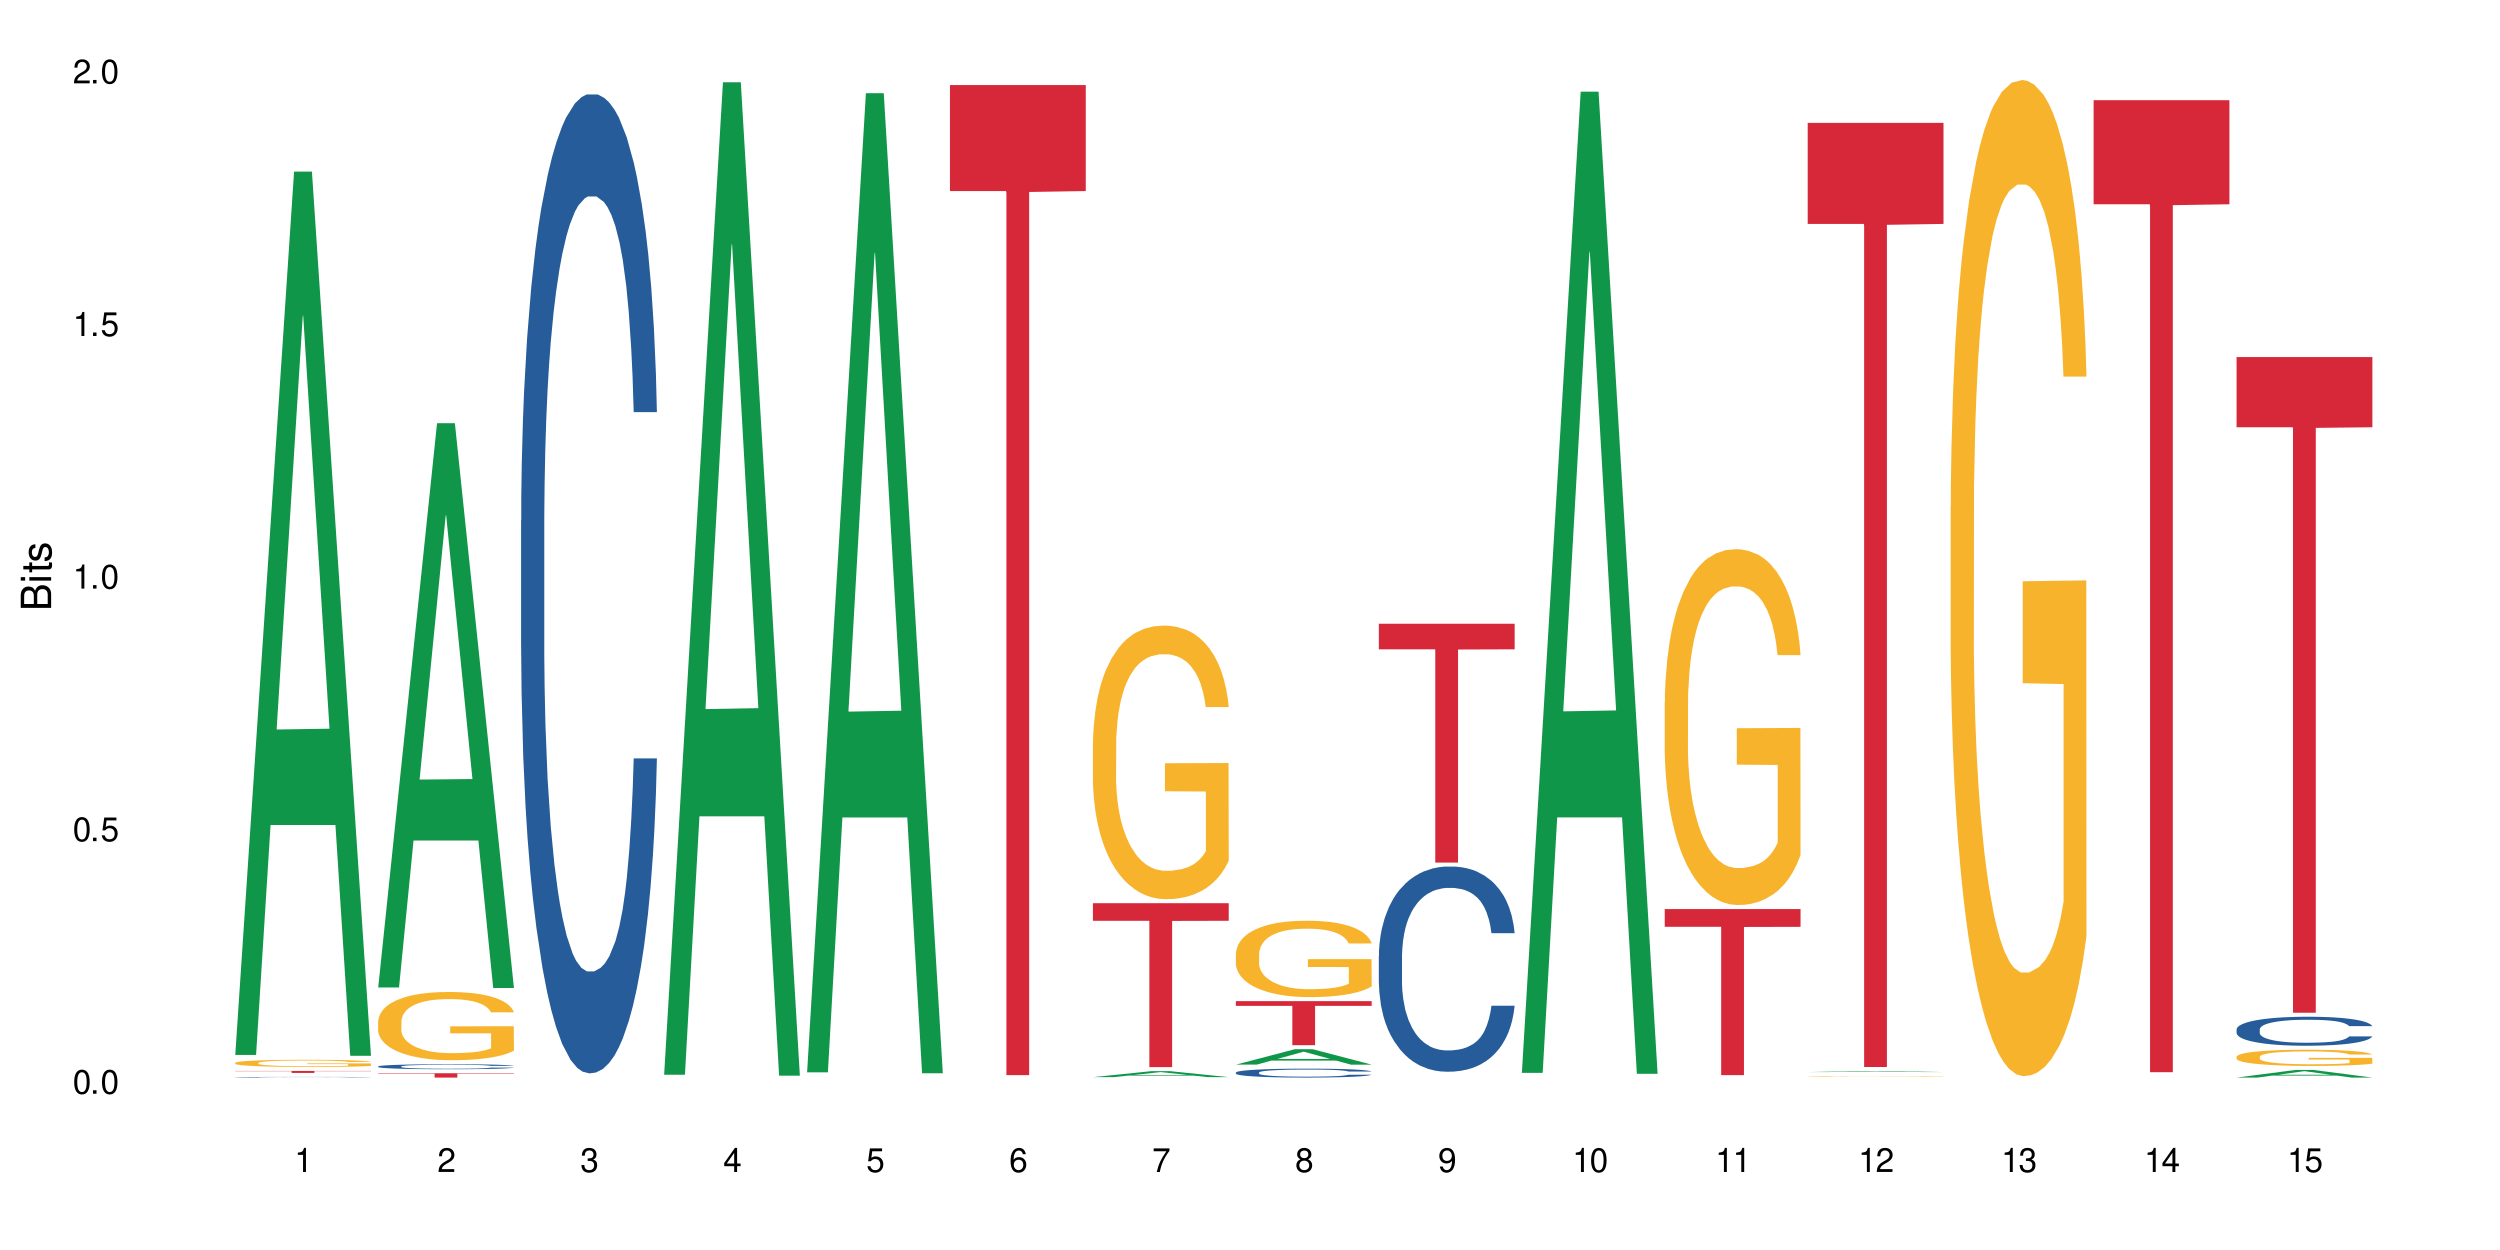
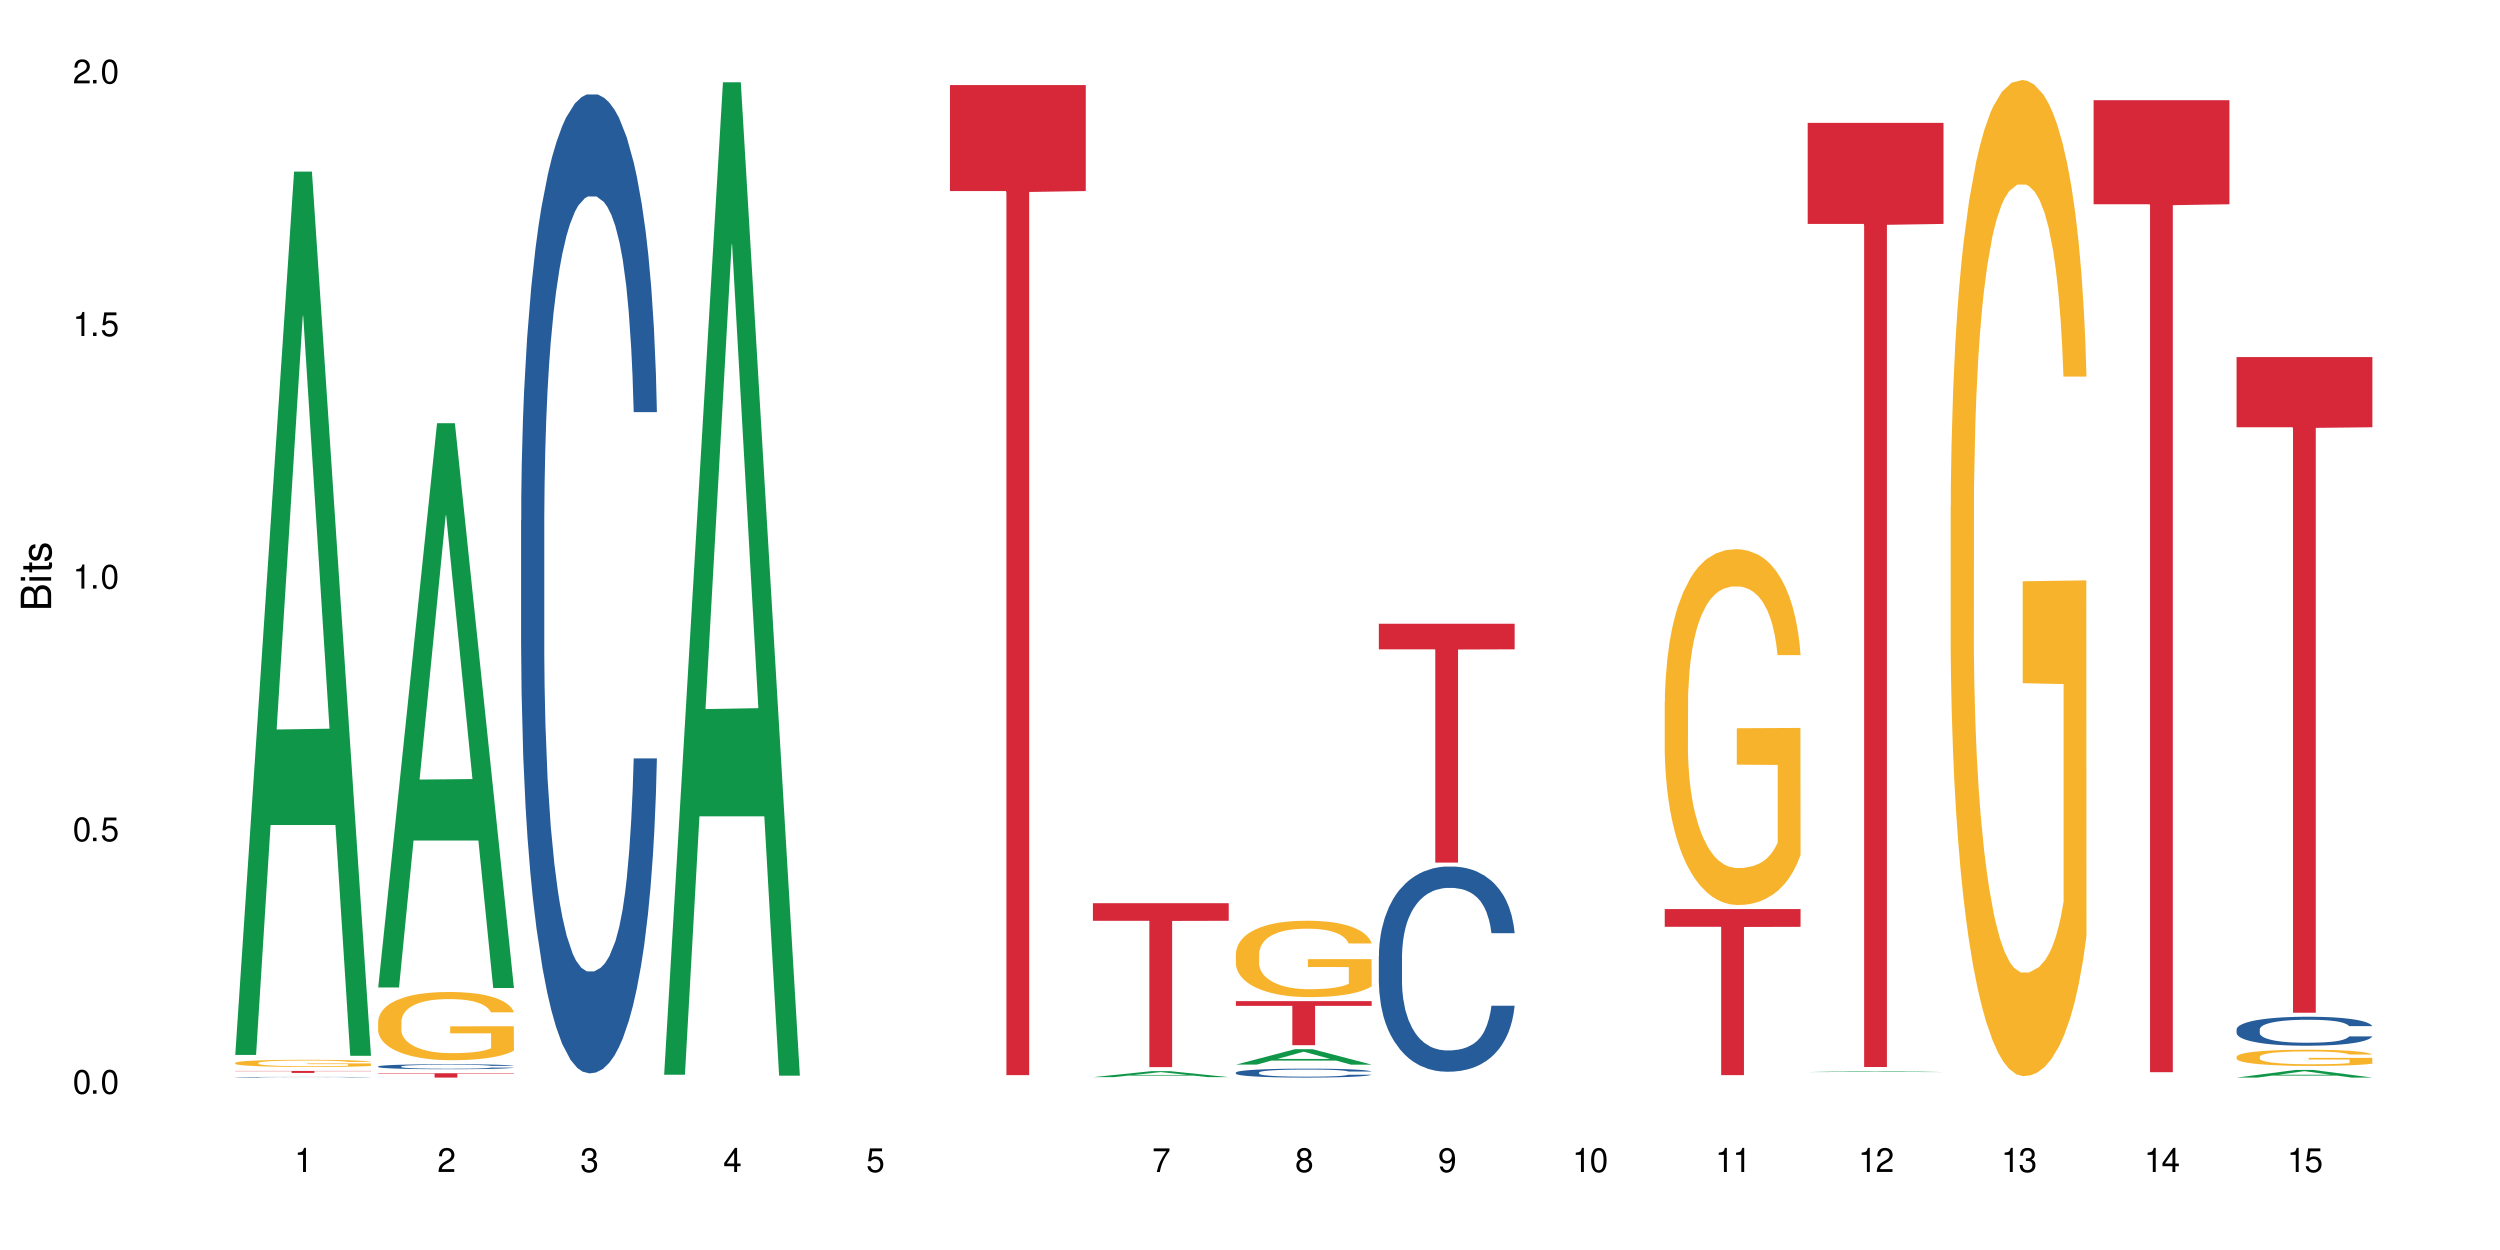
<svg xmlns="http://www.w3.org/2000/svg" xmlns:xlink="http://www.w3.org/1999/xlink" width="720" height="360" viewBox="0 0 720 360">
  <defs>
    <g>
      <g id="glyph-0-0">
</g>
      <g id="glyph-0-1">
        <path d="M 2.641 -6.938 C 2 -6.938 1.422 -6.656 1.078 -6.172 C 0.641 -5.562 0.406 -4.641 0.406 -3.359 C 0.406 -1.016 1.188 0.219 2.641 0.219 C 4.078 0.219 4.859 -1.016 4.859 -3.297 C 4.859 -4.641 4.656 -5.547 4.203 -6.172 C 3.844 -6.656 3.281 -6.938 2.641 -6.938 Z M 2.641 -6.188 C 3.547 -6.188 4 -5.25 4 -3.375 C 4 -1.406 3.562 -0.484 2.625 -0.484 C 1.734 -0.484 1.281 -1.438 1.281 -3.344 C 1.281 -5.25 1.734 -6.188 2.641 -6.188 Z M 2.641 -6.188 " />
      </g>
      <g id="glyph-0-2">
        <path d="M 1.828 -1 L 0.828 -1 L 0.828 0 L 1.828 0 Z M 1.828 -1 " />
      </g>
      <g id="glyph-0-3">
        <path d="M 4.562 -6.797 L 1.062 -6.797 L 0.547 -3.094 L 1.328 -3.094 C 1.719 -3.562 2.047 -3.734 2.578 -3.734 C 3.484 -3.734 4.062 -3.109 4.062 -2.094 C 4.062 -1.125 3.484 -0.531 2.578 -0.531 C 1.828 -0.531 1.375 -0.906 1.188 -1.672 L 0.328 -1.672 C 0.453 -1.109 0.547 -0.844 0.75 -0.594 C 1.125 -0.078 1.828 0.219 2.594 0.219 C 3.969 0.219 4.922 -0.781 4.922 -2.219 C 4.922 -3.562 4.031 -4.484 2.719 -4.484 C 2.25 -4.484 1.859 -4.359 1.469 -4.062 L 1.734 -5.969 L 4.562 -5.969 Z M 4.562 -6.797 " />
      </g>
      <g id="glyph-0-4">
        <path d="M 2.484 -4.938 L 2.484 0 L 3.328 0 L 3.328 -6.938 L 2.766 -6.938 C 2.469 -5.875 2.281 -5.734 0.984 -5.562 L 0.984 -4.938 Z M 2.484 -4.938 " />
      </g>
      <g id="glyph-0-5">
        <path d="M 4.859 -0.828 L 1.281 -0.828 C 1.359 -1.406 1.672 -1.781 2.5 -2.281 L 3.469 -2.828 C 4.406 -3.344 4.906 -4.062 4.906 -4.906 C 4.906 -5.484 4.672 -6.031 4.266 -6.406 C 3.859 -6.766 3.375 -6.938 2.719 -6.938 C 1.859 -6.938 1.219 -6.625 0.844 -6.031 C 0.609 -5.672 0.5 -5.234 0.484 -4.531 L 1.328 -4.531 C 1.359 -5.016 1.406 -5.281 1.531 -5.516 C 1.75 -5.938 2.188 -6.203 2.703 -6.203 C 3.469 -6.203 4.031 -5.641 4.031 -4.891 C 4.031 -4.344 3.719 -3.859 3.125 -3.516 L 2.234 -3 C 0.812 -2.172 0.406 -1.531 0.328 -0.016 L 4.859 -0.016 Z M 4.859 -0.828 " />
      </g>
      <g id="glyph-0-6">
        <path d="M 2.125 -3.188 L 2.578 -3.188 C 3.5 -3.188 3.984 -2.766 3.984 -1.922 C 3.984 -1.062 3.469 -0.531 2.594 -0.531 C 1.656 -0.531 1.203 -1 1.156 -2.016 L 0.312 -2.016 C 0.344 -1.453 0.438 -1.094 0.609 -0.781 C 0.953 -0.109 1.625 0.219 2.547 0.219 C 3.953 0.219 4.859 -0.625 4.859 -1.938 C 4.859 -2.828 4.516 -3.297 3.703 -3.594 C 4.344 -3.844 4.656 -4.328 4.656 -5.031 C 4.656 -6.219 3.875 -6.938 2.578 -6.938 C 1.203 -6.938 0.484 -6.172 0.453 -4.703 L 1.297 -4.703 C 1.312 -5.125 1.344 -5.359 1.453 -5.578 C 1.641 -5.969 2.062 -6.203 2.594 -6.203 C 3.344 -6.203 3.797 -5.75 3.797 -5 C 3.797 -4.516 3.609 -4.219 3.25 -4.047 C 3.016 -3.953 2.703 -3.922 2.125 -3.906 Z M 2.125 -3.188 " />
      </g>
      <g id="glyph-0-7">
        <path d="M 3.141 -1.672 L 3.141 0 L 3.984 0 L 3.984 -1.672 L 4.984 -1.672 L 4.984 -2.438 L 3.984 -2.438 L 3.984 -6.938 L 3.359 -6.938 L 0.266 -2.578 L 0.266 -1.672 Z M 3.141 -2.438 L 1 -2.438 L 3.141 -5.5 Z M 3.141 -2.438 " />
      </g>
      <g id="glyph-0-8">
-         <path d="M 4.781 -5.125 C 4.609 -6.266 3.891 -6.938 2.844 -6.938 C 2.094 -6.938 1.422 -6.578 1.031 -5.953 C 0.594 -5.266 0.406 -4.422 0.406 -3.172 C 0.406 -2 0.578 -1.25 0.984 -0.641 C 1.359 -0.078 1.953 0.219 2.703 0.219 C 3.984 0.219 4.922 -0.75 4.922 -2.094 C 4.922 -3.375 4.062 -4.281 2.844 -4.281 C 2.172 -4.281 1.641 -4.031 1.281 -3.516 C 1.281 -5.234 1.828 -6.188 2.797 -6.188 C 3.391 -6.188 3.797 -5.797 3.938 -5.125 Z M 2.734 -3.531 C 3.547 -3.531 4.062 -2.953 4.062 -2.031 C 4.062 -1.156 3.484 -0.531 2.703 -0.531 C 1.922 -0.531 1.328 -1.188 1.328 -2.078 C 1.328 -2.938 1.906 -3.531 2.734 -3.531 Z M 2.734 -3.531 " />
-       </g>
+         </g>
      <g id="glyph-0-9">
        <path d="M 4.984 -6.797 L 0.438 -6.797 L 0.438 -5.969 L 4.109 -5.969 C 2.5 -3.656 1.828 -2.234 1.328 0 L 2.219 0 C 2.594 -2.172 3.453 -4.047 4.984 -6.094 Z M 4.984 -6.797 " />
      </g>
      <g id="glyph-0-10">
        <path d="M 3.75 -3.656 C 4.469 -4.094 4.688 -4.438 4.688 -5.078 C 4.688 -6.172 3.844 -6.938 2.641 -6.938 C 1.438 -6.938 0.594 -6.172 0.594 -5.094 C 0.594 -4.438 0.812 -4.094 1.516 -3.656 C 0.734 -3.266 0.359 -2.703 0.359 -1.922 C 0.359 -0.656 1.281 0.219 2.641 0.219 C 3.984 0.219 4.922 -0.656 4.922 -1.922 C 4.922 -2.703 4.531 -3.266 3.75 -3.656 Z M 2.641 -6.188 C 3.359 -6.188 3.812 -5.75 3.812 -5.062 C 3.812 -4.406 3.344 -3.984 2.641 -3.984 C 1.922 -3.984 1.453 -4.406 1.453 -5.078 C 1.453 -5.75 1.922 -6.188 2.641 -6.188 Z M 2.641 -3.266 C 3.484 -3.266 4.062 -2.719 4.062 -1.906 C 4.062 -1.078 3.484 -0.531 2.625 -0.531 C 1.797 -0.531 1.219 -1.094 1.219 -1.906 C 1.219 -2.719 1.781 -3.266 2.641 -3.266 Z M 2.641 -3.266 " />
      </g>
      <g id="glyph-0-11">
        <path d="M 0.516 -1.578 C 0.672 -0.453 1.406 0.219 2.438 0.219 C 3.188 0.219 3.859 -0.141 4.266 -0.766 C 4.688 -1.453 4.891 -2.297 4.891 -3.547 C 4.891 -4.719 4.703 -5.453 4.312 -6.078 C 3.938 -6.641 3.344 -6.938 2.594 -6.938 C 1.297 -6.938 0.359 -5.969 0.359 -4.625 C 0.359 -3.344 1.234 -2.453 2.453 -2.453 C 3.094 -2.453 3.578 -2.672 4.016 -3.203 C 4 -1.484 3.469 -0.531 2.5 -0.531 C 1.906 -0.531 1.484 -0.906 1.359 -1.578 Z M 2.578 -6.203 C 3.375 -6.203 3.969 -5.531 3.969 -4.641 C 3.969 -3.797 3.391 -3.188 2.547 -3.188 C 1.734 -3.188 1.234 -3.766 1.234 -4.688 C 1.234 -5.562 1.797 -6.203 2.578 -6.203 Z M 2.578 -6.203 " />
      </g>
      <g id="glyph-1-0">
</g>
      <g id="glyph-1-1">
        <path d="M 0 -0.953 L 0 -4.891 C 0 -5.719 -0.234 -6.344 -0.734 -6.797 C -1.188 -7.234 -1.812 -7.469 -2.5 -7.469 C -3.547 -7.469 -4.188 -7 -4.625 -5.875 C -4.984 -6.688 -5.625 -7.094 -6.531 -7.094 C -7.172 -7.094 -7.734 -6.859 -8.141 -6.391 C -8.562 -5.922 -8.75 -5.344 -8.75 -4.5 L -8.75 -0.953 Z M -4.984 -2.062 L -7.766 -2.062 L -7.766 -4.219 C -7.766 -4.844 -7.688 -5.203 -7.453 -5.5 C -7.219 -5.812 -6.859 -5.969 -6.375 -5.969 C -5.891 -5.969 -5.531 -5.812 -5.297 -5.5 C -5.062 -5.203 -4.984 -4.844 -4.984 -4.219 Z M -0.984 -2.062 L -4 -2.062 L -4 -4.781 C -4 -5.766 -3.438 -6.359 -2.484 -6.359 C -1.547 -6.359 -0.984 -5.766 -0.984 -4.781 Z M -0.984 -2.062 " />
      </g>
      <g id="glyph-1-2">
        <path d="M -6.281 -1.797 L -6.281 -0.797 L 0 -0.797 L 0 -1.797 Z M -8.75 -1.797 L -8.75 -0.797 L -7.484 -0.797 L -7.484 -1.797 Z M -8.75 -1.797 " />
      </g>
      <g id="glyph-1-3">
        <path d="M -6.281 -3.047 L -6.281 -2.016 L -8.016 -2.016 L -8.016 -1.016 L -6.281 -1.016 L -6.281 -0.172 L -5.469 -0.172 L -5.469 -1.016 L -0.719 -1.016 C -0.078 -1.016 0.281 -1.453 0.281 -2.234 C 0.281 -2.5 0.25 -2.719 0.188 -3.047 L -0.641 -3.047 C -0.609 -2.906 -0.594 -2.766 -0.594 -2.562 C -0.594 -2.141 -0.719 -2.016 -1.156 -2.016 L -5.469 -2.016 L -5.469 -3.047 Z M -6.281 -3.047 " />
      </g>
      <g id="glyph-1-4">
        <path d="M -4.531 -5.25 C -5.766 -5.25 -6.469 -4.422 -6.469 -2.969 C -6.469 -1.516 -5.719 -0.562 -4.547 -0.562 C -3.562 -0.562 -3.094 -1.062 -2.734 -2.562 L -2.516 -3.484 C -2.344 -4.188 -2.094 -4.469 -1.641 -4.469 C -1.047 -4.469 -0.641 -3.875 -0.641 -3 C -0.641 -2.453 -0.797 -2 -1.062 -1.75 C -1.25 -1.594 -1.422 -1.531 -1.875 -1.469 L -1.875 -0.406 C -0.422 -0.453 0.281 -1.266 0.281 -2.922 C 0.281 -4.5 -0.5 -5.516 -1.719 -5.516 C -2.656 -5.516 -3.172 -4.984 -3.469 -3.734 L -3.703 -2.766 C -3.891 -1.953 -4.156 -1.609 -4.594 -1.609 C -5.188 -1.609 -5.547 -2.125 -5.547 -2.938 C -5.547 -3.75 -5.203 -4.172 -4.531 -4.203 Z M -4.531 -5.25 " />
      </g>
    </g>
  </defs>
  <rect x="-72" y="-36" width="864" height="432" fill="rgb(100%, 100%, 100%)" fill-opacity="1" />
  <path fill-rule="nonzero" fill="rgb(6.275%, 58.824%, 28.235%)" fill-opacity="1" d="M 67.73 303.824 L 67.773 303.586 L 84.695 49.422 L 89.836 49.422 L 106.844 304.062 L 100.867 304.062 L 96.605 237.594 L 77.926 237.594 L 73.75 303.824 L 67.73 303.824 L 79.723 210.098 L 94.895 209.859 L 87.328 91.027 L 87.246 90.785 L 87.16 91.504 L 79.684 209.859 L 79.723 210.098 Z M 67.73 303.824 " />
  <path fill-rule="nonzero" fill="rgb(14.51%, 36.078%, 60%)" fill-opacity="1" d="M 67.73 310.234 L 67.777 310.234 L 67.777 310.23 L 67.922 310.223 L 68.254 310.215 L 68.59 310.211 L 69.449 310.199 L 70.641 310.191 L 71.879 310.184 L 72.785 310.18 L 73.598 310.176 L 75.457 310.168 L 76.652 310.164 L 77.938 310.164 L 79.512 310.16 L 80.656 310.156 L 83.234 310.156 L 85.141 310.152 L 91.723 310.152 L 93.105 310.156 L 95.922 310.156 L 98.164 310.16 L 100.168 310.168 L 101.074 310.168 L 102.504 310.176 L 103.602 310.18 L 104.363 310.184 L 105.223 310.191 L 105.984 310.199 L 106.559 310.207 L 106.844 310.215 L 100.168 310.215 L 99.832 310.207 L 99.449 310.203 L 98.734 310.195 L 98.02 310.191 L 97.02 310.184 L 96.113 310.184 L 94.871 310.18 L 93.773 310.176 L 91.531 310.176 L 89.434 310.172 L 86.094 310.172 L 84.234 310.176 L 83.234 310.176 L 81.801 310.18 L 80.801 310.18 L 79.609 310.184 L 78.797 310.188 L 77.797 310.191 L 77.078 310.195 L 76.27 310.199 L 75.793 310.207 L 75.363 310.211 L 74.98 310.215 L 74.695 310.223 L 74.504 310.227 L 74.41 310.234 L 74.41 310.262 L 74.504 310.27 L 74.742 310.273 L 75.363 310.285 L 76.27 310.293 L 77.32 310.301 L 78.32 310.309 L 78.891 310.309 L 79.656 310.312 L 80.848 310.316 L 82.566 310.32 L 85.094 310.32 L 86.668 310.324 L 88.766 310.324 L 90.625 310.32 L 93.156 310.32 L 94.918 310.316 L 96.016 310.312 L 96.969 310.312 L 97.688 310.309 L 98.164 310.305 L 98.879 310.301 L 99.449 310.293 L 99.879 310.289 L 100.168 310.281 L 106.844 310.281 L 106.559 310.289 L 106.129 310.297 L 105.699 310.301 L 105.031 310.305 L 104.27 310.312 L 103.172 310.316 L 102.266 310.32 L 101.074 310.324 L 99.977 310.328 L 98.781 310.332 L 97.02 310.336 L 95.875 310.336 L 94.633 310.34 L 91.293 310.34 L 89.289 310.344 L 85.426 310.344 L 83.949 310.34 L 81.992 310.34 L 79.559 310.336 L 77.797 310.332 L 76.414 310.332 L 75.219 310.328 L 73.883 310.32 L 72.168 310.312 L 71.117 310.309 L 70.402 310.305 L 69.59 310.297 L 69.02 310.289 L 68.352 310.281 L 67.875 310.27 L 67.73 310.258 Z M 67.73 310.234 " />
  <path fill-rule="nonzero" fill="rgb(96.863%, 70.196%, 16.863%)" fill-opacity="1" d="M 67.73 306.102 L 67.777 306.102 L 67.777 306.062 L 67.969 305.977 L 68.445 305.859 L 69.066 305.766 L 69.734 305.688 L 70.164 305.648 L 70.879 305.594 L 71.5 305.551 L 73.074 305.465 L 75.078 305.387 L 76.172 305.352 L 77.414 305.32 L 79.18 305.285 L 79.988 305.273 L 82.469 305.242 L 85.285 305.223 L 88.383 305.219 L 89.816 305.219 L 91.77 305.227 L 94.441 305.246 L 95.969 305.266 L 97.16 305.285 L 98.402 305.309 L 99.926 305.348 L 101.359 305.395 L 102.504 305.438 L 103.648 305.496 L 104.602 305.555 L 105.414 305.621 L 106.129 305.699 L 106.559 305.766 L 106.844 305.832 L 100.215 305.832 L 99.832 305.766 L 99.402 305.715 L 98.688 305.652 L 97.973 305.609 L 97.258 305.57 L 95.922 305.523 L 94.777 305.492 L 93.344 305.465 L 91.961 305.449 L 90.387 305.438 L 89.434 305.434 L 86.906 305.434 L 84.617 305.449 L 83.281 305.461 L 82.328 305.477 L 80.992 305.508 L 80.18 305.527 L 79.703 305.543 L 78.273 305.602 L 77.32 305.656 L 76.793 305.691 L 76.125 305.746 L 75.648 305.797 L 75.125 305.875 L 74.84 305.93 L 74.457 306.059 L 74.41 306.398 L 74.551 306.469 L 74.84 306.547 L 75.219 306.617 L 75.793 306.688 L 76.363 306.742 L 77.367 306.816 L 78.227 306.863 L 78.891 306.898 L 80.18 306.949 L 80.703 306.965 L 81.945 307 L 83.234 307.023 L 84.809 307.047 L 86 307.059 L 87.906 307.07 L 90.34 307.07 L 93.203 307.059 L 95.016 307.043 L 96.254 307.027 L 97.066 307.016 L 98.066 306.992 L 98.781 306.973 L 99.449 306.953 L 100.262 306.922 L 100.262 306.469 L 88.48 306.469 L 88.48 306.258 L 106.797 306.254 L 106.844 306.992 L 105.844 307.043 L 104.602 307.094 L 103.41 307.133 L 102.168 307.164 L 100.406 307.199 L 98.973 307.223 L 96.781 307.246 L 94.777 307.266 L 92.676 307.277 L 90.816 307.281 L 88.621 307.285 L 86.668 307.281 L 84.57 307.27 L 82.898 307.254 L 81.371 307.234 L 79.848 307.211 L 77.938 307.172 L 76.699 307.137 L 75.41 307.098 L 74.121 307.051 L 72.977 307 L 72.215 306.961 L 71.453 306.914 L 70.641 306.859 L 69.879 306.797 L 69.305 306.738 L 68.781 306.672 L 68.398 306.609 L 68.016 306.523 L 67.828 306.457 L 67.73 306.398 Z M 67.73 306.102 " />
  <path fill-rule="nonzero" fill="rgb(83.922%, 15.686%, 22.353%)" fill-opacity="1" d="M 67.73 308.438 L 106.844 308.438 L 106.844 308.496 L 90.543 308.5 L 90.543 309 L 83.984 309 L 83.984 308.5 L 83.891 308.496 L 67.73 308.496 Z M 67.73 308.438 " />
  <path fill-rule="nonzero" fill="rgb(6.275%, 58.824%, 28.235%)" fill-opacity="1" d="M 108.902 284.387 L 108.945 284.23 L 125.867 121.887 L 131.008 121.887 L 148.016 284.539 L 142.039 284.539 L 137.777 242.082 L 119.098 242.082 L 114.922 284.387 L 108.902 284.387 L 120.895 224.516 L 136.062 224.363 L 128.5 148.461 L 128.418 148.309 L 128.332 148.766 L 120.855 224.363 L 120.895 224.516 Z M 108.902 284.387 " />
  <path fill-rule="nonzero" fill="rgb(14.51%, 36.078%, 60%)" fill-opacity="1" d="M 108.902 307.125 L 108.949 307.125 L 108.949 307.094 L 109.094 307.043 L 109.426 306.98 L 109.762 306.938 L 110.621 306.859 L 111.812 306.785 L 113.051 306.727 L 113.957 306.691 L 114.77 306.668 L 116.629 306.617 L 117.82 306.594 L 119.109 306.57 L 120.684 306.547 L 121.828 306.535 L 124.406 306.516 L 126.312 306.504 L 127.793 306.5 L 130.988 306.5 L 132.895 306.508 L 134.277 306.512 L 135.805 306.523 L 137.094 306.535 L 139.336 306.562 L 141.336 306.602 L 142.242 306.621 L 143.676 306.664 L 144.773 306.703 L 145.535 306.734 L 146.395 306.785 L 147.156 306.844 L 147.73 306.91 L 148.016 306.969 L 141.336 306.969 L 141.004 306.914 L 140.621 306.875 L 139.906 306.82 L 139.191 306.781 L 138.191 306.746 L 137.285 306.719 L 136.043 306.695 L 134.945 306.68 L 133.801 306.668 L 132.703 306.66 L 130.605 306.652 L 127.266 306.652 L 125.406 306.664 L 124.406 306.672 L 122.973 306.691 L 121.973 306.707 L 120.781 306.734 L 119.969 306.758 L 118.969 306.793 L 118.25 306.82 L 117.441 306.863 L 116.965 306.898 L 116.535 306.934 L 116.152 306.977 L 115.867 307.023 L 115.676 307.074 L 115.582 307.121 L 115.582 307.324 L 115.676 307.371 L 115.914 307.426 L 116.535 307.508 L 117.441 307.574 L 118.488 307.629 L 119.492 307.672 L 120.062 307.688 L 120.828 307.711 L 122.02 307.734 L 123.738 307.762 L 124.738 307.773 L 126.266 307.781 L 127.84 307.789 L 129.938 307.789 L 131.797 307.781 L 133.039 307.777 L 134.324 307.766 L 136.09 307.742 L 137.188 307.723 L 138.141 307.699 L 138.859 307.672 L 139.336 307.652 L 140.051 307.609 L 140.621 307.566 L 141.051 307.52 L 141.336 307.477 L 148.016 307.477 L 147.73 307.527 L 147.301 307.578 L 146.871 307.617 L 146.203 307.664 L 145.441 307.703 L 144.344 307.75 L 143.438 307.781 L 142.242 307.812 L 141.148 307.84 L 139.953 307.859 L 138.191 307.887 L 137.043 307.898 L 135.805 307.91 L 134.324 307.922 L 132.465 307.93 L 130.461 307.938 L 126.598 307.938 L 125.121 307.93 L 123.164 307.918 L 120.73 307.895 L 118.969 307.871 L 117.582 307.844 L 116.391 307.82 L 115.055 307.781 L 113.34 307.727 L 112.289 307.68 L 111.574 307.645 L 110.762 307.594 L 110.191 307.547 L 109.523 307.473 L 109.047 307.379 L 108.902 307.309 Z M 108.902 307.125 " />
  <path fill-rule="nonzero" fill="rgb(96.863%, 70.196%, 16.863%)" fill-opacity="1" d="M 108.902 294.109 L 108.949 294.094 L 108.949 293.734 L 109.141 292.926 L 109.617 291.812 L 110.238 290.898 L 110.906 290.18 L 111.336 289.801 L 112.051 289.262 L 112.672 288.867 L 114.246 288.062 L 116.25 287.309 L 117.344 286.984 L 118.586 286.68 L 120.352 286.336 L 121.16 286.211 L 123.641 285.926 L 126.457 285.746 L 129.555 285.691 L 130.988 285.711 L 132.941 285.781 L 135.613 285.98 L 137.141 286.156 L 138.332 286.336 L 139.574 286.57 L 141.098 286.93 L 142.531 287.359 L 143.676 287.793 L 144.82 288.332 L 145.773 288.906 L 146.586 289.531 L 147.301 290.285 L 147.73 290.914 L 148.016 291.543 L 141.387 291.543 L 141.004 290.914 L 140.574 290.43 L 139.859 289.84 L 139.145 289.406 L 138.43 289.066 L 137.094 288.598 L 135.949 288.312 L 134.516 288.062 L 133.133 287.898 L 131.559 287.793 L 130.605 287.754 L 128.078 287.754 L 125.789 287.883 L 124.453 288.023 L 123.5 288.168 L 122.164 288.438 L 121.352 288.652 L 120.875 288.797 L 119.445 289.352 L 118.488 289.855 L 117.965 290.195 L 117.297 290.734 L 116.82 291.219 L 116.297 291.938 L 116.008 292.477 L 115.629 293.699 L 115.582 296.93 L 115.723 297.609 L 116.008 298.348 L 116.391 298.992 L 116.965 299.676 L 117.535 300.195 L 118.539 300.895 L 119.395 301.363 L 120.062 301.668 L 121.352 302.152 L 121.875 302.312 L 123.117 302.637 L 124.406 302.887 L 125.98 303.105 L 127.172 303.211 L 129.078 303.301 L 131.512 303.301 L 134.375 303.191 L 136.188 303.051 L 137.426 302.906 L 138.238 302.781 L 139.238 302.582 L 139.953 302.402 L 140.621 302.207 L 141.434 301.902 L 141.434 297.609 L 129.652 297.594 L 129.652 295.582 L 147.969 295.562 L 148.016 302.582 L 147.016 303.066 L 145.773 303.535 L 144.582 303.895 L 143.34 304.199 L 141.578 304.539 L 140.145 304.754 L 137.949 305.008 L 135.949 305.168 L 133.848 305.277 L 131.988 305.328 L 129.793 305.348 L 127.84 305.312 L 125.742 305.203 L 124.07 305.059 L 122.543 304.879 L 121.02 304.648 L 119.109 304.27 L 117.871 303.965 L 116.582 303.59 L 115.293 303.141 L 114.148 302.656 L 113.387 302.277 L 112.625 301.848 L 111.812 301.309 L 111.051 300.699 L 110.477 300.141 L 109.953 299.512 L 109.57 298.922 L 109.188 298.113 L 108.996 297.469 L 108.902 296.91 Z M 108.902 294.109 " />
  <path fill-rule="nonzero" fill="rgb(83.922%, 15.686%, 22.353%)" fill-opacity="1" d="M 108.902 309.094 L 148.016 309.094 L 148.016 309.227 L 131.715 309.227 L 131.715 310.344 L 125.156 310.344 L 125.156 309.227 L 108.902 309.227 Z M 108.902 309.094 " />
  <path fill-rule="nonzero" fill="rgb(14.51%, 36.078%, 60%)" fill-opacity="1" d="M 150.074 149.875 L 150.121 149.617 L 150.121 143.43 L 150.266 133.637 L 150.598 121.266 L 150.934 112.762 L 151.793 97.559 L 152.984 82.867 L 154.223 71.527 L 155.129 64.828 L 155.941 59.672 L 157.801 50.137 L 158.992 45.238 L 160.281 40.859 L 161.855 36.477 L 163 33.902 L 165.578 29.777 L 167.484 27.973 L 168.965 27.199 L 172.16 27.199 L 174.066 28.23 L 175.449 29.52 L 176.977 31.582 L 178.266 33.902 L 180.508 39.57 L 182.508 46.785 L 183.414 50.91 L 184.848 58.898 L 185.945 66.629 L 186.707 73.332 L 187.566 82.867 L 188.328 94.465 L 188.902 107.609 L 189.188 118.691 L 182.508 118.691 L 182.176 108.379 L 181.793 100.391 L 181.078 89.824 L 180.363 82.352 L 179.359 74.879 L 178.453 69.98 L 177.215 65.086 L 176.117 61.992 L 174.973 59.672 L 173.875 58.125 L 171.777 56.578 L 169.344 56.578 L 168.438 57.094 L 166.578 59.156 L 165.578 60.961 L 164.145 64.57 L 163.145 67.918 L 161.953 73.074 L 161.141 77.453 L 160.137 84.156 L 159.422 90.082 L 158.613 98.586 L 158.137 105.031 L 157.707 112.246 L 157.324 120.75 L 157.039 129.77 L 156.848 139.309 L 156.754 148.586 L 156.754 188.531 L 156.848 197.809 L 157.086 208.633 L 157.707 224.355 L 158.613 238.012 L 159.66 248.836 L 160.664 256.566 L 161.234 260.176 L 162 264.301 L 163.191 269.453 L 164.91 274.609 L 165.91 276.672 L 167.438 278.73 L 169.012 279.762 L 171.109 279.762 L 172.969 278.73 L 174.211 277.441 L 175.496 275.383 L 177.262 271 L 178.359 266.875 L 179.312 261.98 L 180.027 257.082 L 180.508 252.961 L 181.223 244.973 L 181.793 236.207 L 182.223 227.188 L 182.508 218.426 L 189.188 218.426 L 188.902 228.734 L 188.473 238.785 L 188.043 246.258 L 187.375 255.281 L 186.613 263.27 L 185.516 272.289 L 184.609 278.215 L 183.414 284.66 L 182.32 289.555 L 181.125 293.938 L 179.359 299.09 L 178.215 301.668 L 176.977 303.988 L 175.496 306.051 L 173.637 307.855 L 171.633 308.883 L 169.773 309.141 L 167.77 308.629 L 166.293 307.598 L 164.336 305.277 L 161.902 300.637 L 160.137 295.742 L 158.754 290.844 L 157.562 285.691 L 156.227 278.73 L 154.512 267.391 L 153.461 258.629 L 152.746 251.414 L 151.934 241.363 L 151.363 232.344 L 150.695 217.91 L 150.219 199.613 L 150.074 185.438 Z M 150.074 149.875 " />
  <path fill-rule="nonzero" fill="rgb(6.275%, 58.824%, 28.235%)" fill-opacity="1" d="M 191.246 309.527 L 191.289 309.262 L 208.211 23.688 L 213.352 23.688 L 230.359 309.797 L 224.383 309.797 L 220.121 235.113 L 201.441 235.113 L 197.262 309.527 L 191.246 309.527 L 203.238 204.219 L 218.406 203.949 L 210.844 70.43 L 210.762 70.164 L 210.676 70.969 L 203.195 203.949 L 203.238 204.219 Z M 191.246 309.527 " />
-   <path fill-rule="nonzero" fill="rgb(6.275%, 58.824%, 28.235%)" fill-opacity="1" d="M 232.418 308.84 L 232.461 308.574 L 249.383 26.84 L 254.523 26.84 L 271.531 309.105 L 265.555 309.105 L 261.293 235.426 L 242.613 235.426 L 238.434 308.84 L 232.418 308.84 L 244.41 204.945 L 259.578 204.68 L 252.016 72.957 L 251.934 72.691 L 251.848 73.484 L 244.367 204.68 L 244.41 204.945 Z M 232.418 308.84 " />
  <path fill-rule="nonzero" fill="rgb(83.922%, 15.686%, 22.353%)" fill-opacity="1" d="M 273.59 24.5 L 312.703 24.5 L 312.703 55.023 L 296.402 55.289 L 296.402 309.637 L 289.844 309.637 L 289.844 55.559 L 289.746 55.023 L 273.59 55.023 Z M 273.59 24.5 " />
  <path fill-rule="nonzero" fill="rgb(6.275%, 58.824%, 28.235%)" fill-opacity="1" d="M 314.762 310.215 L 314.801 310.215 L 331.727 308.48 L 336.867 308.48 L 353.875 310.219 L 347.898 310.219 L 343.637 309.766 L 324.957 309.766 L 320.777 310.215 L 314.762 310.215 L 326.754 309.578 L 341.922 309.574 L 334.359 308.766 L 334.273 308.762 L 334.191 308.766 L 326.711 309.574 L 326.754 309.578 Z M 314.762 310.215 " />
-   <path fill-rule="nonzero" fill="rgb(96.863%, 70.196%, 16.863%)" fill-opacity="1" d="M 314.762 213.922 L 314.809 213.848 L 314.809 212.41 L 315 209.172 L 315.477 204.707 L 316.098 201.039 L 316.766 198.16 L 317.191 196.648 L 317.91 194.488 L 318.527 192.906 L 320.102 189.668 L 322.105 186.645 L 323.203 185.348 L 324.445 184.125 L 326.207 182.758 L 327.02 182.254 L 329.5 181.102 L 332.312 180.383 L 335.414 180.164 L 336.844 180.238 L 338.801 180.527 L 341.473 181.316 L 343 182.035 L 344.191 182.758 L 345.43 183.691 L 346.957 185.133 L 348.387 186.859 L 349.531 188.586 L 350.68 190.746 L 351.633 193.051 L 352.441 195.566 L 353.16 198.59 L 353.586 201.109 L 353.875 203.629 L 347.242 203.629 L 346.863 201.109 L 346.434 199.168 L 345.719 196.793 L 345 195.062 L 344.285 193.695 L 342.949 191.824 L 341.805 190.676 L 340.375 189.668 L 338.992 189.02 L 337.418 188.586 L 336.465 188.441 L 333.938 188.441 L 331.645 188.945 L 330.309 189.523 L 329.355 190.098 L 328.02 191.176 L 327.211 192.043 L 326.734 192.617 L 325.301 194.848 L 324.348 196.863 L 323.824 198.23 L 323.156 200.391 L 322.68 202.332 L 322.152 205.211 L 321.867 207.371 L 321.484 212.266 L 321.438 225.223 L 321.582 227.957 L 321.867 230.906 L 322.25 233.5 L 322.82 236.234 L 323.395 238.32 L 324.395 241.129 L 325.254 243 L 325.922 244.223 L 327.211 246.164 L 327.734 246.812 L 328.977 248.109 L 330.262 249.117 L 331.836 249.98 L 333.031 250.41 L 334.938 250.773 L 337.371 250.773 L 340.23 250.34 L 342.043 249.766 L 343.285 249.188 L 344.094 248.684 L 345.098 247.895 L 345.812 247.172 L 346.48 246.383 L 347.293 245.156 L 347.293 227.957 L 335.508 227.883 L 335.508 219.824 L 353.824 219.75 L 353.875 247.895 L 352.871 249.836 L 351.633 251.707 L 350.438 253.148 L 349.199 254.371 L 347.434 255.738 L 346.004 256.602 L 343.809 257.609 L 341.805 258.258 L 339.707 258.688 L 337.848 258.906 L 335.652 258.977 L 333.695 258.832 L 331.598 258.402 L 329.93 257.824 L 328.402 257.105 L 326.875 256.168 L 324.969 254.66 L 323.727 253.434 L 322.441 251.922 L 321.152 250.125 L 320.008 248.18 L 319.246 246.668 L 318.48 244.941 L 317.672 242.781 L 316.906 240.336 L 316.336 238.105 L 315.809 235.586 L 315.43 233.211 L 315.047 229.973 L 314.855 227.379 L 314.762 225.148 Z M 314.762 213.922 " />
  <path fill-rule="nonzero" fill="rgb(83.922%, 15.686%, 22.353%)" fill-opacity="1" d="M 314.762 260.129 L 353.875 260.129 L 353.875 265.184 L 337.574 265.227 L 337.574 307.328 L 331.016 307.328 L 331.016 265.27 L 330.918 265.184 L 314.762 265.184 Z M 314.762 260.129 " />
  <path fill-rule="nonzero" fill="rgb(6.275%, 58.824%, 28.235%)" fill-opacity="1" d="M 355.934 306.613 L 355.973 306.609 L 372.898 302.176 L 378.039 302.176 L 395.047 306.617 L 389.07 306.617 L 384.809 305.457 L 366.129 305.457 L 361.949 306.613 L 355.934 306.613 L 367.926 304.977 L 383.094 304.973 L 375.531 302.902 L 375.445 302.898 L 375.363 302.91 L 367.883 304.973 L 367.926 304.977 Z M 355.934 306.613 " />
  <path fill-rule="nonzero" fill="rgb(14.51%, 36.078%, 60%)" fill-opacity="1" d="M 355.934 308.891 L 355.98 308.887 L 355.98 308.832 L 356.125 308.742 L 356.457 308.629 L 356.789 308.551 L 357.648 308.414 L 358.844 308.277 L 360.082 308.176 L 360.988 308.113 L 361.801 308.066 L 363.66 307.98 L 364.852 307.934 L 366.141 307.895 L 367.715 307.855 L 368.859 307.832 L 371.434 307.793 L 373.344 307.777 L 374.82 307.77 L 378.016 307.77 L 379.926 307.781 L 381.309 307.793 L 382.836 307.812 L 384.121 307.832 L 386.363 307.883 L 388.367 307.949 L 389.273 307.988 L 390.703 308.059 L 391.801 308.129 L 392.566 308.191 L 393.422 308.277 L 394.188 308.383 L 394.758 308.504 L 395.047 308.605 L 388.367 308.605 L 388.035 308.512 L 387.652 308.438 L 386.938 308.344 L 386.223 308.273 L 385.219 308.207 L 384.312 308.16 L 383.074 308.117 L 381.977 308.09 L 380.832 308.066 L 379.734 308.055 L 377.637 308.039 L 375.203 308.039 L 374.297 308.043 L 372.438 308.062 L 371.434 308.078 L 370.004 308.113 L 369 308.141 L 367.809 308.188 L 367 308.23 L 365.996 308.289 L 365.281 308.344 L 364.469 308.422 L 363.992 308.48 L 363.562 308.547 L 363.184 308.625 L 362.895 308.707 L 362.707 308.793 L 362.609 308.879 L 362.609 309.242 L 362.707 309.328 L 362.945 309.426 L 363.562 309.57 L 364.469 309.695 L 365.52 309.793 L 366.52 309.863 L 367.094 309.895 L 367.855 309.934 L 369.051 309.98 L 370.766 310.027 L 371.77 310.047 L 373.293 310.066 L 374.867 310.074 L 376.969 310.074 L 378.828 310.066 L 380.066 310.055 L 381.355 310.035 L 383.121 309.996 L 384.219 309.957 L 385.172 309.914 L 385.887 309.867 L 386.363 309.828 L 387.078 309.758 L 387.652 309.676 L 388.082 309.594 L 388.367 309.516 L 395.047 309.516 L 394.758 309.609 L 394.328 309.699 L 393.902 309.77 L 393.234 309.852 L 392.469 309.926 L 391.371 310.008 L 390.465 310.059 L 389.273 310.121 L 388.176 310.164 L 386.984 310.203 L 385.219 310.25 L 384.074 310.273 L 382.836 310.297 L 381.355 310.312 L 379.496 310.332 L 377.492 310.34 L 375.633 310.344 L 373.629 310.336 L 372.148 310.328 L 370.195 310.309 L 367.762 310.266 L 365.996 310.219 L 364.613 310.176 L 363.422 310.129 L 362.086 310.066 L 360.367 309.961 L 359.32 309.883 L 358.602 309.816 L 357.793 309.723 L 357.219 309.641 L 356.551 309.512 L 356.074 309.344 L 355.934 309.215 Z M 355.934 308.891 " />
  <path fill-rule="nonzero" fill="rgb(96.863%, 70.196%, 16.863%)" fill-opacity="1" d="M 355.934 274.594 L 355.98 274.574 L 355.98 274.172 L 356.172 273.266 L 356.648 272.02 L 357.27 270.996 L 357.938 270.191 L 358.363 269.77 L 359.082 269.168 L 359.699 268.727 L 361.273 267.82 L 363.277 266.977 L 364.375 266.617 L 365.613 266.273 L 367.379 265.891 L 368.191 265.75 L 370.672 265.43 L 373.484 265.23 L 376.586 265.168 L 378.016 265.188 L 379.973 265.27 L 382.645 265.488 L 384.172 265.691 L 385.363 265.891 L 386.602 266.152 L 388.129 266.555 L 389.559 267.039 L 390.703 267.52 L 391.848 268.121 L 392.805 268.766 L 393.613 269.469 L 394.328 270.312 L 394.758 271.016 L 395.047 271.719 L 388.414 271.719 L 388.035 271.016 L 387.605 270.473 L 386.891 269.812 L 386.172 269.328 L 385.457 268.945 L 384.121 268.426 L 382.977 268.102 L 381.547 267.82 L 380.164 267.641 L 378.59 267.52 L 377.637 267.48 L 375.105 267.48 L 372.816 267.621 L 371.48 267.781 L 370.527 267.941 L 369.191 268.242 L 368.383 268.484 L 367.906 268.645 L 366.473 269.27 L 365.52 269.832 L 364.996 270.211 L 364.328 270.816 L 363.852 271.359 L 363.324 272.16 L 363.039 272.766 L 362.656 274.133 L 362.609 277.75 L 362.754 278.512 L 363.039 279.336 L 363.422 280.059 L 363.992 280.824 L 364.566 281.406 L 365.566 282.188 L 366.426 282.711 L 367.094 283.055 L 368.383 283.598 L 368.906 283.777 L 370.148 284.137 L 371.434 284.418 L 373.008 284.66 L 374.199 284.781 L 376.109 284.883 L 378.543 284.883 L 381.402 284.762 L 383.215 284.602 L 384.457 284.441 L 385.266 284.301 L 386.27 284.078 L 386.984 283.879 L 387.652 283.656 L 388.461 283.316 L 388.461 278.512 L 376.68 278.492 L 376.68 276.242 L 394.996 276.223 L 395.047 284.078 L 394.043 284.621 L 392.805 285.145 L 391.609 285.547 L 390.371 285.887 L 388.605 286.27 L 387.176 286.508 L 384.98 286.789 L 382.977 286.973 L 380.879 287.094 L 379.02 287.152 L 376.824 287.172 L 374.867 287.133 L 372.77 287.012 L 371.102 286.852 L 369.574 286.648 L 368.047 286.391 L 366.141 285.969 L 364.898 285.625 L 363.613 285.203 L 362.324 284.699 L 361.18 284.16 L 360.414 283.738 L 359.652 283.254 L 358.844 282.652 L 358.078 281.969 L 357.508 281.344 L 356.98 280.641 L 356.602 279.98 L 356.219 279.074 L 356.027 278.352 L 355.934 277.727 Z M 355.934 274.594 " />
  <path fill-rule="nonzero" fill="rgb(83.922%, 15.686%, 22.353%)" fill-opacity="1" d="M 355.934 288.328 L 395.047 288.328 L 395.047 289.688 L 378.746 289.699 L 378.746 301.023 L 372.188 301.023 L 372.188 289.711 L 372.09 289.688 L 355.934 289.688 Z M 355.934 288.328 " />
  <path fill-rule="nonzero" fill="rgb(14.51%, 36.078%, 60%)" fill-opacity="1" d="M 397.105 275.289 L 397.152 275.234 L 397.152 273.938 L 397.293 271.887 L 397.629 269.293 L 397.961 267.512 L 398.82 264.324 L 400.012 261.246 L 401.254 258.867 L 402.16 257.465 L 402.973 256.383 L 404.832 254.387 L 406.023 253.359 L 407.312 252.441 L 408.887 251.523 L 410.031 250.984 L 412.605 250.117 L 414.516 249.742 L 415.992 249.578 L 419.188 249.578 L 421.098 249.797 L 422.48 250.066 L 424.008 250.496 L 425.293 250.984 L 427.535 252.172 L 429.539 253.684 L 430.445 254.547 L 431.875 256.223 L 432.973 257.844 L 433.738 259.246 L 434.594 261.246 L 435.359 263.676 L 435.93 266.43 L 436.219 268.754 L 429.539 268.754 L 429.207 266.594 L 428.824 264.918 L 428.109 262.703 L 427.395 261.137 L 426.391 259.57 L 425.484 258.543 L 424.246 257.52 L 423.148 256.871 L 422.004 256.383 L 420.906 256.059 L 418.809 255.734 L 416.375 255.734 L 415.469 255.844 L 413.609 256.277 L 412.605 256.652 L 411.176 257.41 L 410.172 258.113 L 408.98 259.191 L 408.172 260.109 L 407.168 261.516 L 406.453 262.758 L 405.641 264.539 L 405.164 265.891 L 404.734 267.402 L 404.355 269.184 L 404.066 271.074 L 403.879 273.074 L 403.781 275.02 L 403.781 283.391 L 403.879 285.332 L 404.117 287.602 L 404.734 290.895 L 405.641 293.758 L 406.691 296.027 L 407.691 297.648 L 408.266 298.402 L 409.027 299.27 L 410.223 300.348 L 411.938 301.43 L 412.941 301.859 L 414.465 302.293 L 416.039 302.508 L 418.141 302.508 L 420 302.293 L 421.238 302.023 L 422.527 301.59 L 424.293 300.672 L 425.391 299.809 L 426.344 298.781 L 427.059 297.754 L 427.535 296.891 L 428.25 295.219 L 428.824 293.383 L 429.254 291.492 L 429.539 289.652 L 436.219 289.652 L 435.93 291.816 L 435.5 293.922 L 435.07 295.488 L 434.406 297.379 L 433.641 299.051 L 432.543 300.941 L 431.637 302.184 L 430.445 303.535 L 429.348 304.562 L 428.156 305.48 L 426.391 306.559 L 425.246 307.098 L 424.008 307.586 L 422.527 308.016 L 420.668 308.395 L 418.664 308.613 L 416.805 308.664 L 414.801 308.559 L 413.32 308.34 L 411.367 307.855 L 408.934 306.883 L 407.168 305.855 L 405.785 304.832 L 404.594 303.75 L 403.258 302.293 L 401.539 299.918 L 400.492 298.078 L 399.773 296.566 L 398.965 294.461 L 398.391 292.57 L 397.723 289.547 L 397.246 285.711 L 397.105 282.742 Z M 397.105 275.289 " />
  <path fill-rule="nonzero" fill="rgb(83.922%, 15.686%, 22.353%)" fill-opacity="1" d="M 397.105 179.637 L 436.219 179.637 L 436.219 187 L 419.914 187.062 L 419.914 248.426 L 413.359 248.426 L 413.359 187.129 L 413.262 187 L 397.105 187 Z M 397.105 179.637 " />
-   <path fill-rule="nonzero" fill="rgb(6.275%, 58.824%, 28.235%)" fill-opacity="1" d="M 438.277 308.98 L 438.316 308.715 L 455.242 26.391 L 460.383 26.391 L 477.387 309.246 L 471.414 309.246 L 467.152 235.41 L 448.473 235.41 L 444.293 308.98 L 438.277 308.98 L 450.27 204.867 L 465.438 204.602 L 457.875 72.605 L 457.789 72.34 L 457.707 73.137 L 450.227 204.602 L 450.27 204.867 Z M 438.277 308.98 " />
  <path fill-rule="nonzero" fill="rgb(96.863%, 70.196%, 16.863%)" fill-opacity="1" d="M 479.445 202.059 L 479.496 201.965 L 479.496 200.094 L 479.688 195.883 L 480.164 190.078 L 480.781 185.305 L 481.449 181.562 L 481.879 179.594 L 482.594 176.789 L 483.215 174.727 L 484.789 170.516 L 486.793 166.586 L 487.891 164.902 L 489.129 163.309 L 490.895 161.531 L 491.707 160.875 L 494.188 159.379 L 497 158.441 L 500.102 158.16 L 501.531 158.254 L 503.488 158.629 L 506.16 159.66 L 507.684 160.594 L 508.879 161.531 L 510.117 162.746 L 511.645 164.621 L 513.074 166.867 L 514.219 169.113 L 515.363 171.922 L 516.316 174.914 L 517.129 178.191 L 517.844 182.121 L 518.273 185.398 L 518.559 188.676 L 511.93 188.676 L 511.547 185.398 L 511.121 182.871 L 510.402 179.781 L 509.688 177.535 L 508.973 175.758 L 507.637 173.324 L 506.492 171.828 L 505.062 170.516 L 503.68 169.676 L 502.105 169.113 L 501.148 168.926 L 498.621 168.926 L 496.332 169.582 L 494.996 170.328 L 494.043 171.078 L 492.707 172.48 L 491.898 173.605 L 491.418 174.355 L 489.988 177.254 L 489.035 179.875 L 488.512 181.656 L 487.844 184.461 L 487.363 186.988 L 486.84 190.734 L 486.555 193.543 L 486.172 199.906 L 486.125 216.754 L 486.27 220.309 L 486.555 224.148 L 486.938 227.516 L 487.508 231.074 L 488.082 233.789 L 489.082 237.438 L 489.941 239.871 L 490.609 241.465 L 491.898 243.988 L 492.422 244.832 L 493.66 246.516 L 494.949 247.828 L 496.523 248.949 L 497.715 249.512 L 499.625 249.98 L 502.055 249.98 L 504.918 249.418 L 506.73 248.672 L 507.973 247.922 L 508.781 247.266 L 509.785 246.238 L 510.5 245.301 L 511.168 244.27 L 511.977 242.68 L 511.977 220.309 L 500.195 220.215 L 500.195 209.734 L 518.512 209.641 L 518.559 246.238 L 517.559 248.762 L 516.316 251.195 L 515.125 253.07 L 513.887 254.66 L 512.121 256.438 L 510.691 257.562 L 508.496 258.871 L 506.492 259.715 L 504.395 260.277 L 502.535 260.559 L 500.34 260.652 L 498.383 260.465 L 496.285 259.902 L 494.617 259.152 L 493.09 258.219 L 491.562 257 L 489.656 255.035 L 488.414 253.445 L 487.125 251.477 L 485.84 249.137 L 484.695 246.609 L 483.93 244.645 L 483.168 242.398 L 482.355 239.59 L 481.594 236.41 L 481.02 233.508 L 480.496 230.23 L 480.113 227.145 L 479.734 222.93 L 479.543 219.562 L 479.445 216.66 Z M 479.445 202.059 " />
  <path fill-rule="nonzero" fill="rgb(83.922%, 15.686%, 22.353%)" fill-opacity="1" d="M 479.445 261.805 L 518.559 261.805 L 518.559 266.926 L 502.258 266.969 L 502.258 309.637 L 495.699 309.637 L 495.699 267.016 L 495.605 266.926 L 479.445 266.926 Z M 479.445 261.805 " />
  <path fill-rule="nonzero" fill="rgb(6.275%, 58.824%, 28.235%)" fill-opacity="1" d="M 520.617 308.754 L 520.66 308.754 L 537.586 308.457 L 542.723 308.457 L 559.73 308.754 L 553.758 308.754 L 549.492 308.676 L 530.816 308.676 L 526.637 308.754 L 520.617 308.754 L 532.613 308.645 L 547.781 308.645 L 540.219 308.504 L 540.051 308.504 L 532.57 308.645 L 532.613 308.645 Z M 520.617 308.754 " />
-   <path fill-rule="nonzero" fill="rgb(96.863%, 70.196%, 16.863%)" fill-opacity="1" d="M 520.617 309.984 L 520.668 309.98 L 520.855 309.973 L 521.336 309.961 L 521.953 309.953 L 522.621 309.945 L 523.051 309.945 L 523.766 309.938 L 524.387 309.934 L 525.961 309.93 L 527.965 309.922 L 529.062 309.918 L 530.301 309.914 L 532.066 309.914 L 532.879 309.91 L 535.359 309.91 L 538.172 309.906 L 544.66 309.906 L 547.332 309.91 L 548.855 309.91 L 550.051 309.914 L 551.289 309.914 L 552.816 309.918 L 554.246 309.922 L 556.535 309.93 L 557.488 309.938 L 558.301 309.941 L 559.016 309.949 L 559.445 309.953 L 559.73 309.961 L 553.102 309.961 L 552.719 309.953 L 552.289 309.949 L 550.145 309.938 L 548.809 309.934 L 547.664 309.93 L 546.234 309.93 L 544.852 309.926 L 537.504 309.926 L 536.168 309.93 L 533.879 309.93 L 533.066 309.934 L 532.59 309.934 L 531.16 309.941 L 530.207 309.945 L 529.68 309.949 L 529.016 309.953 L 528.535 309.957 L 528.012 309.965 L 527.727 309.969 L 527.344 309.98 L 527.297 310.008 L 527.441 310.016 L 527.727 310.02 L 528.109 310.027 L 528.68 310.031 L 529.254 310.035 L 530.254 310.043 L 531.113 310.047 L 531.781 310.051 L 533.066 310.055 L 533.594 310.055 L 534.832 310.059 L 536.121 310.062 L 538.887 310.062 L 540.797 310.066 L 543.227 310.066 L 546.09 310.062 L 549.145 310.062 L 549.953 310.059 L 551.672 310.059 L 552.34 310.055 L 553.148 310.051 L 553.148 310.016 L 541.367 310.016 L 541.367 309.996 L 559.684 309.996 L 559.73 310.059 L 558.73 310.062 L 557.488 310.066 L 556.297 310.07 L 555.059 310.074 L 553.293 310.074 L 551.863 310.078 L 549.668 310.082 L 535.785 310.082 L 534.262 310.078 L 532.734 310.078 L 530.828 310.074 L 529.586 310.07 L 528.297 310.066 L 527.012 310.062 L 525.867 310.059 L 525.102 310.055 L 524.34 310.051 L 523.527 310.047 L 522.766 310.043 L 522.191 310.035 L 521.668 310.031 L 521.285 310.027 L 520.906 310.02 L 520.715 310.012 L 520.617 310.008 Z M 520.617 309.984 " />
  <path fill-rule="nonzero" fill="rgb(83.922%, 15.686%, 22.353%)" fill-opacity="1" d="M 520.617 35.383 L 559.73 35.383 L 559.73 64.488 L 543.43 64.746 L 543.43 307.301 L 536.871 307.301 L 536.871 65 L 536.777 64.488 L 520.617 64.488 Z M 520.617 35.383 " />
  <path fill-rule="nonzero" fill="rgb(96.863%, 70.196%, 16.863%)" fill-opacity="1" d="M 561.789 145.922 L 561.84 145.66 L 561.84 140.422 L 562.027 128.629 L 562.504 112.387 L 563.125 99.023 L 563.793 88.543 L 564.223 83.039 L 564.938 75.18 L 565.559 69.414 L 567.133 57.625 L 569.137 46.621 L 570.234 41.902 L 571.473 37.449 L 573.238 32.473 L 574.051 30.637 L 576.531 26.445 L 579.344 23.824 L 582.445 23.039 L 583.875 23.301 L 585.832 24.348 L 588.5 27.23 L 590.027 29.852 L 591.219 32.473 L 592.461 35.879 L 593.988 41.117 L 595.418 47.406 L 596.562 53.695 L 597.707 61.555 L 598.66 69.938 L 599.473 79.109 L 600.188 90.113 L 600.617 99.285 L 600.902 108.453 L 594.273 108.453 L 593.891 99.285 L 593.461 92.211 L 592.746 83.562 L 592.031 77.277 L 591.316 72.297 L 589.98 65.484 L 588.836 61.293 L 587.406 57.625 L 586.02 55.266 L 584.449 53.695 L 583.492 53.172 L 580.965 53.172 L 578.676 55.004 L 577.34 57.102 L 576.387 59.195 L 575.051 63.125 L 574.238 66.27 L 573.762 68.367 L 572.332 76.488 L 571.379 83.824 L 570.852 88.805 L 570.184 96.664 L 569.707 103.738 L 569.184 114.219 L 568.898 122.078 L 568.516 139.895 L 568.469 187.059 L 568.609 197.016 L 568.898 207.758 L 569.277 217.191 L 569.852 227.145 L 570.426 234.746 L 571.426 244.961 L 572.285 251.773 L 572.953 256.23 L 574.238 263.305 L 574.766 265.66 L 576.004 270.379 L 577.293 274.047 L 578.867 277.191 L 580.059 278.762 L 581.969 280.07 L 584.398 280.07 L 587.262 278.5 L 589.074 276.402 L 590.312 274.309 L 591.125 272.473 L 592.125 269.594 L 592.844 266.973 L 593.512 264.09 L 594.32 259.637 L 594.32 197.016 L 582.539 196.754 L 582.539 167.406 L 600.855 167.145 L 600.902 269.594 L 599.902 276.668 L 598.66 283.477 L 597.469 288.719 L 596.23 293.172 L 594.465 298.152 L 593.031 301.297 L 590.84 304.965 L 588.836 307.32 L 586.738 308.895 L 584.875 309.68 L 582.684 309.941 L 580.727 309.418 L 578.629 307.844 L 576.957 305.75 L 575.434 303.129 L 573.906 299.723 L 571.996 294.223 L 570.758 289.766 L 569.469 284.266 L 568.184 277.715 L 567.039 270.641 L 566.273 265.137 L 565.512 258.848 L 564.699 250.988 L 563.938 242.082 L 563.363 233.957 L 562.84 224.789 L 562.457 216.141 L 562.078 204.352 L 561.887 194.918 L 561.789 186.797 Z M 561.789 145.922 " />
  <path fill-rule="nonzero" fill="rgb(83.922%, 15.686%, 22.353%)" fill-opacity="1" d="M 602.961 28.863 L 642.074 28.863 L 642.074 58.828 L 625.773 59.09 L 625.773 308.797 L 619.215 308.797 L 619.215 59.352 L 619.121 58.828 L 602.961 58.828 Z M 602.961 28.863 " />
  <path fill-rule="nonzero" fill="rgb(6.275%, 58.824%, 28.235%)" fill-opacity="1" d="M 644.133 310.34 L 644.176 310.34 L 661.098 308.145 L 666.238 308.145 L 683.246 310.344 L 677.27 310.344 L 673.008 309.77 L 654.328 309.77 L 650.152 310.34 L 644.133 310.34 L 656.125 309.531 L 671.297 309.527 L 663.73 308.504 L 663.648 308.5 L 663.566 308.508 L 656.086 309.527 L 656.125 309.531 Z M 644.133 310.34 " />
  <path fill-rule="nonzero" fill="rgb(14.51%, 36.078%, 60%)" fill-opacity="1" d="M 644.133 296.457 L 644.18 296.449 L 644.18 296.27 L 644.324 295.977 L 644.66 295.613 L 644.992 295.359 L 645.852 294.91 L 647.043 294.477 L 648.285 294.141 L 649.191 293.941 L 650 293.789 L 651.859 293.508 L 653.055 293.363 L 654.34 293.234 L 655.914 293.102 L 657.059 293.027 L 659.637 292.906 L 661.543 292.852 L 663.023 292.828 L 666.219 292.828 L 668.125 292.859 L 669.508 292.898 L 671.035 292.957 L 672.324 293.027 L 674.566 293.195 L 676.57 293.41 L 677.477 293.531 L 678.906 293.766 L 680.004 293.996 L 680.766 294.195 L 681.625 294.477 L 682.387 294.82 L 682.961 295.207 L 683.246 295.535 L 676.57 295.535 L 676.234 295.23 L 675.852 294.996 L 675.137 294.684 L 674.422 294.461 L 673.422 294.238 L 672.516 294.094 L 671.273 293.949 L 670.176 293.859 L 669.031 293.789 L 667.934 293.742 L 665.836 293.699 L 663.402 293.699 L 662.496 293.715 L 660.637 293.773 L 659.637 293.828 L 658.203 293.934 L 657.203 294.035 L 656.012 294.188 L 655.199 294.316 L 654.199 294.516 L 653.484 294.688 L 652.672 294.941 L 652.195 295.133 L 651.766 295.344 L 651.383 295.598 L 651.098 295.863 L 650.906 296.145 L 650.812 296.422 L 650.812 297.602 L 650.906 297.875 L 651.145 298.195 L 651.766 298.664 L 652.672 299.066 L 653.723 299.387 L 654.723 299.617 L 655.297 299.723 L 656.059 299.844 L 657.25 299.996 L 658.969 300.148 L 659.969 300.211 L 661.496 300.27 L 663.07 300.301 L 665.168 300.301 L 667.027 300.27 L 668.27 300.234 L 669.559 300.172 L 671.32 300.043 L 672.418 299.922 L 673.371 299.777 L 674.09 299.629 L 674.566 299.508 L 675.281 299.273 L 675.852 299.012 L 676.281 298.746 L 676.57 298.488 L 683.246 298.488 L 682.961 298.793 L 682.531 299.09 L 682.102 299.309 L 681.434 299.578 L 680.672 299.812 L 679.574 300.082 L 678.668 300.258 L 677.477 300.445 L 676.379 300.59 L 675.184 300.723 L 673.422 300.875 L 672.277 300.949 L 671.035 301.02 L 669.559 301.078 L 667.695 301.133 L 665.695 301.164 L 663.832 301.172 L 661.828 301.156 L 660.352 301.125 L 658.395 301.055 L 655.965 300.918 L 654.199 300.773 L 652.816 300.629 L 651.621 300.477 L 650.285 300.27 L 648.57 299.938 L 647.52 299.676 L 646.805 299.461 L 645.992 299.164 L 645.422 298.898 L 644.754 298.473 L 644.277 297.93 L 644.133 297.512 Z M 644.133 296.457 " />
  <path fill-rule="nonzero" fill="rgb(96.863%, 70.196%, 16.863%)" fill-opacity="1" d="M 644.133 304.324 L 644.18 304.316 L 644.18 304.234 L 644.371 304.043 L 644.848 303.777 L 645.469 303.559 L 646.137 303.391 L 646.566 303.301 L 647.281 303.172 L 647.902 303.078 L 649.477 302.887 L 651.48 302.707 L 652.578 302.633 L 653.816 302.559 L 655.582 302.477 L 656.391 302.449 L 658.871 302.379 L 661.688 302.336 L 664.789 302.324 L 666.219 302.328 L 668.172 302.348 L 670.844 302.395 L 672.371 302.438 L 673.562 302.477 L 674.805 302.535 L 676.332 302.617 L 677.762 302.723 L 678.906 302.824 L 680.051 302.949 L 681.004 303.086 L 681.816 303.234 L 682.531 303.414 L 682.961 303.562 L 683.246 303.715 L 676.617 303.715 L 676.234 303.562 L 675.805 303.449 L 675.09 303.309 L 674.375 303.207 L 673.66 303.125 L 672.324 303.016 L 671.18 302.945 L 669.746 302.887 L 668.363 302.848 L 666.789 302.824 L 665.836 302.816 L 663.309 302.816 L 661.02 302.844 L 659.684 302.879 L 658.73 302.914 L 657.395 302.977 L 656.582 303.027 L 656.105 303.062 L 654.676 303.195 L 653.723 303.312 L 653.195 303.395 L 652.527 303.523 L 652.051 303.637 L 651.527 303.809 L 651.242 303.934 L 650.859 304.223 L 650.812 304.992 L 650.953 305.152 L 651.242 305.328 L 651.621 305.48 L 652.195 305.645 L 652.766 305.766 L 653.77 305.934 L 654.629 306.043 L 655.297 306.117 L 656.582 306.23 L 657.109 306.27 L 658.348 306.344 L 659.637 306.406 L 661.211 306.457 L 662.402 306.48 L 664.309 306.504 L 666.742 306.504 L 669.605 306.477 L 671.418 306.445 L 672.656 306.41 L 673.469 306.379 L 674.469 306.332 L 675.184 306.289 L 675.852 306.242 L 676.664 306.172 L 676.664 305.152 L 664.883 305.148 L 664.883 304.672 L 683.199 304.668 L 683.246 306.332 L 682.246 306.449 L 681.004 306.559 L 679.812 306.645 L 678.57 306.715 L 676.809 306.797 L 675.375 306.848 L 673.184 306.906 L 671.18 306.945 L 669.082 306.973 L 667.219 306.984 L 665.027 306.988 L 663.07 306.98 L 660.973 306.953 L 659.301 306.922 L 657.777 306.879 L 656.25 306.824 L 654.34 306.734 L 653.102 306.66 L 651.812 306.57 L 650.523 306.465 L 649.379 306.352 L 648.617 306.262 L 647.855 306.16 L 647.043 306.031 L 646.281 305.887 L 645.707 305.754 L 645.184 305.605 L 644.801 305.465 L 644.418 305.273 L 644.23 305.117 L 644.133 304.988 Z M 644.133 304.324 " />
  <path fill-rule="nonzero" fill="rgb(83.922%, 15.686%, 22.353%)" fill-opacity="1" d="M 644.133 102.836 L 683.246 102.836 L 683.246 123.051 L 666.945 123.227 L 666.945 291.676 L 660.387 291.676 L 660.387 123.402 L 660.293 123.051 L 644.133 123.051 Z M 644.133 102.836 " />
  <g fill="rgb(0%, 0%, 0%)" fill-opacity="1">
    <use xlink:href="#glyph-0-1" x="20.965" y="314.993" />
    <use xlink:href="#glyph-0-2" x="25.965" y="314.993" />
    <use xlink:href="#glyph-0-1" x="28.965" y="314.993" />
  </g>
  <g fill="rgb(0%, 0%, 0%)" fill-opacity="1">
    <use xlink:href="#glyph-0-1" x="20.965" y="242.251" />
    <use xlink:href="#glyph-0-2" x="25.965" y="242.251" />
    <use xlink:href="#glyph-0-3" x="28.965" y="242.251" />
  </g>
  <g fill="rgb(0%, 0%, 0%)" fill-opacity="1">
    <use xlink:href="#glyph-0-4" x="20.965" y="169.509" />
    <use xlink:href="#glyph-0-2" x="25.965" y="169.509" />
    <use xlink:href="#glyph-0-1" x="28.965" y="169.509" />
  </g>
  <g fill="rgb(0%, 0%, 0%)" fill-opacity="1">
    <use xlink:href="#glyph-0-4" x="20.965" y="96.767" />
    <use xlink:href="#glyph-0-2" x="25.965" y="96.767" />
    <use xlink:href="#glyph-0-3" x="28.965" y="96.767" />
  </g>
  <g fill="rgb(0%, 0%, 0%)" fill-opacity="1">
    <use xlink:href="#glyph-0-5" x="20.965" y="24.024" />
    <use xlink:href="#glyph-0-2" x="25.965" y="24.024" />
    <use xlink:href="#glyph-0-1" x="28.965" y="24.024" />
  </g>
  <g fill="rgb(0%, 0%, 0%)" fill-opacity="1">
    <use xlink:href="#glyph-0-4" x="84.789" y="337.532" />
  </g>
  <g fill="rgb(0%, 0%, 0%)" fill-opacity="1">
    <use xlink:href="#glyph-0-5" x="125.961" y="337.532" />
  </g>
  <g fill="rgb(0%, 0%, 0%)" fill-opacity="1">
    <use xlink:href="#glyph-0-6" x="167.129" y="337.532" />
  </g>
  <g fill="rgb(0%, 0%, 0%)" fill-opacity="1">
    <use xlink:href="#glyph-0-7" x="208.301" y="337.532" />
  </g>
  <g fill="rgb(0%, 0%, 0%)" fill-opacity="1">
    <use xlink:href="#glyph-0-3" x="249.473" y="337.532" />
  </g>
  <g fill="rgb(0%, 0%, 0%)" fill-opacity="1">
    <use xlink:href="#glyph-0-8" x="290.645" y="337.532" />
  </g>
  <g fill="rgb(0%, 0%, 0%)" fill-opacity="1">
    <use xlink:href="#glyph-0-9" x="331.816" y="337.532" />
  </g>
  <g fill="rgb(0%, 0%, 0%)" fill-opacity="1">
    <use xlink:href="#glyph-0-10" x="372.988" y="337.532" />
  </g>
  <g fill="rgb(0%, 0%, 0%)" fill-opacity="1">
    <use xlink:href="#glyph-0-11" x="414.16" y="337.532" />
  </g>
  <g fill="rgb(0%, 0%, 0%)" fill-opacity="1">
    <use xlink:href="#glyph-0-4" x="452.832" y="337.532" />
    <use xlink:href="#glyph-0-1" x="457.832" y="337.532" />
  </g>
  <g fill="rgb(0%, 0%, 0%)" fill-opacity="1">
    <use xlink:href="#glyph-0-4" x="494.004" y="337.532" />
    <use xlink:href="#glyph-0-4" x="499.004" y="337.532" />
  </g>
  <g fill="rgb(0%, 0%, 0%)" fill-opacity="1">
    <use xlink:href="#glyph-0-4" x="535.176" y="337.532" />
    <use xlink:href="#glyph-0-5" x="540.176" y="337.532" />
  </g>
  <g fill="rgb(0%, 0%, 0%)" fill-opacity="1">
    <use xlink:href="#glyph-0-4" x="576.348" y="337.532" />
    <use xlink:href="#glyph-0-6" x="581.348" y="337.532" />
  </g>
  <g fill="rgb(0%, 0%, 0%)" fill-opacity="1">
    <use xlink:href="#glyph-0-4" x="617.52" y="337.532" />
    <use xlink:href="#glyph-0-7" x="622.52" y="337.532" />
  </g>
  <g fill="rgb(0%, 0%, 0%)" fill-opacity="1">
    <use xlink:href="#glyph-0-4" x="658.691" y="337.532" />
    <use xlink:href="#glyph-0-3" x="663.691" y="337.532" />
  </g>
  <g fill="rgb(0%, 0%, 0%)" fill-opacity="1">
    <use xlink:href="#glyph-1-1" x="14.725" y="176.012" />
    <use xlink:href="#glyph-1-2" x="14.725" y="168.012" />
    <use xlink:href="#glyph-1-3" x="14.725" y="165.012" />
    <use xlink:href="#glyph-1-4" x="14.725" y="162.012" />
  </g>
</svg>